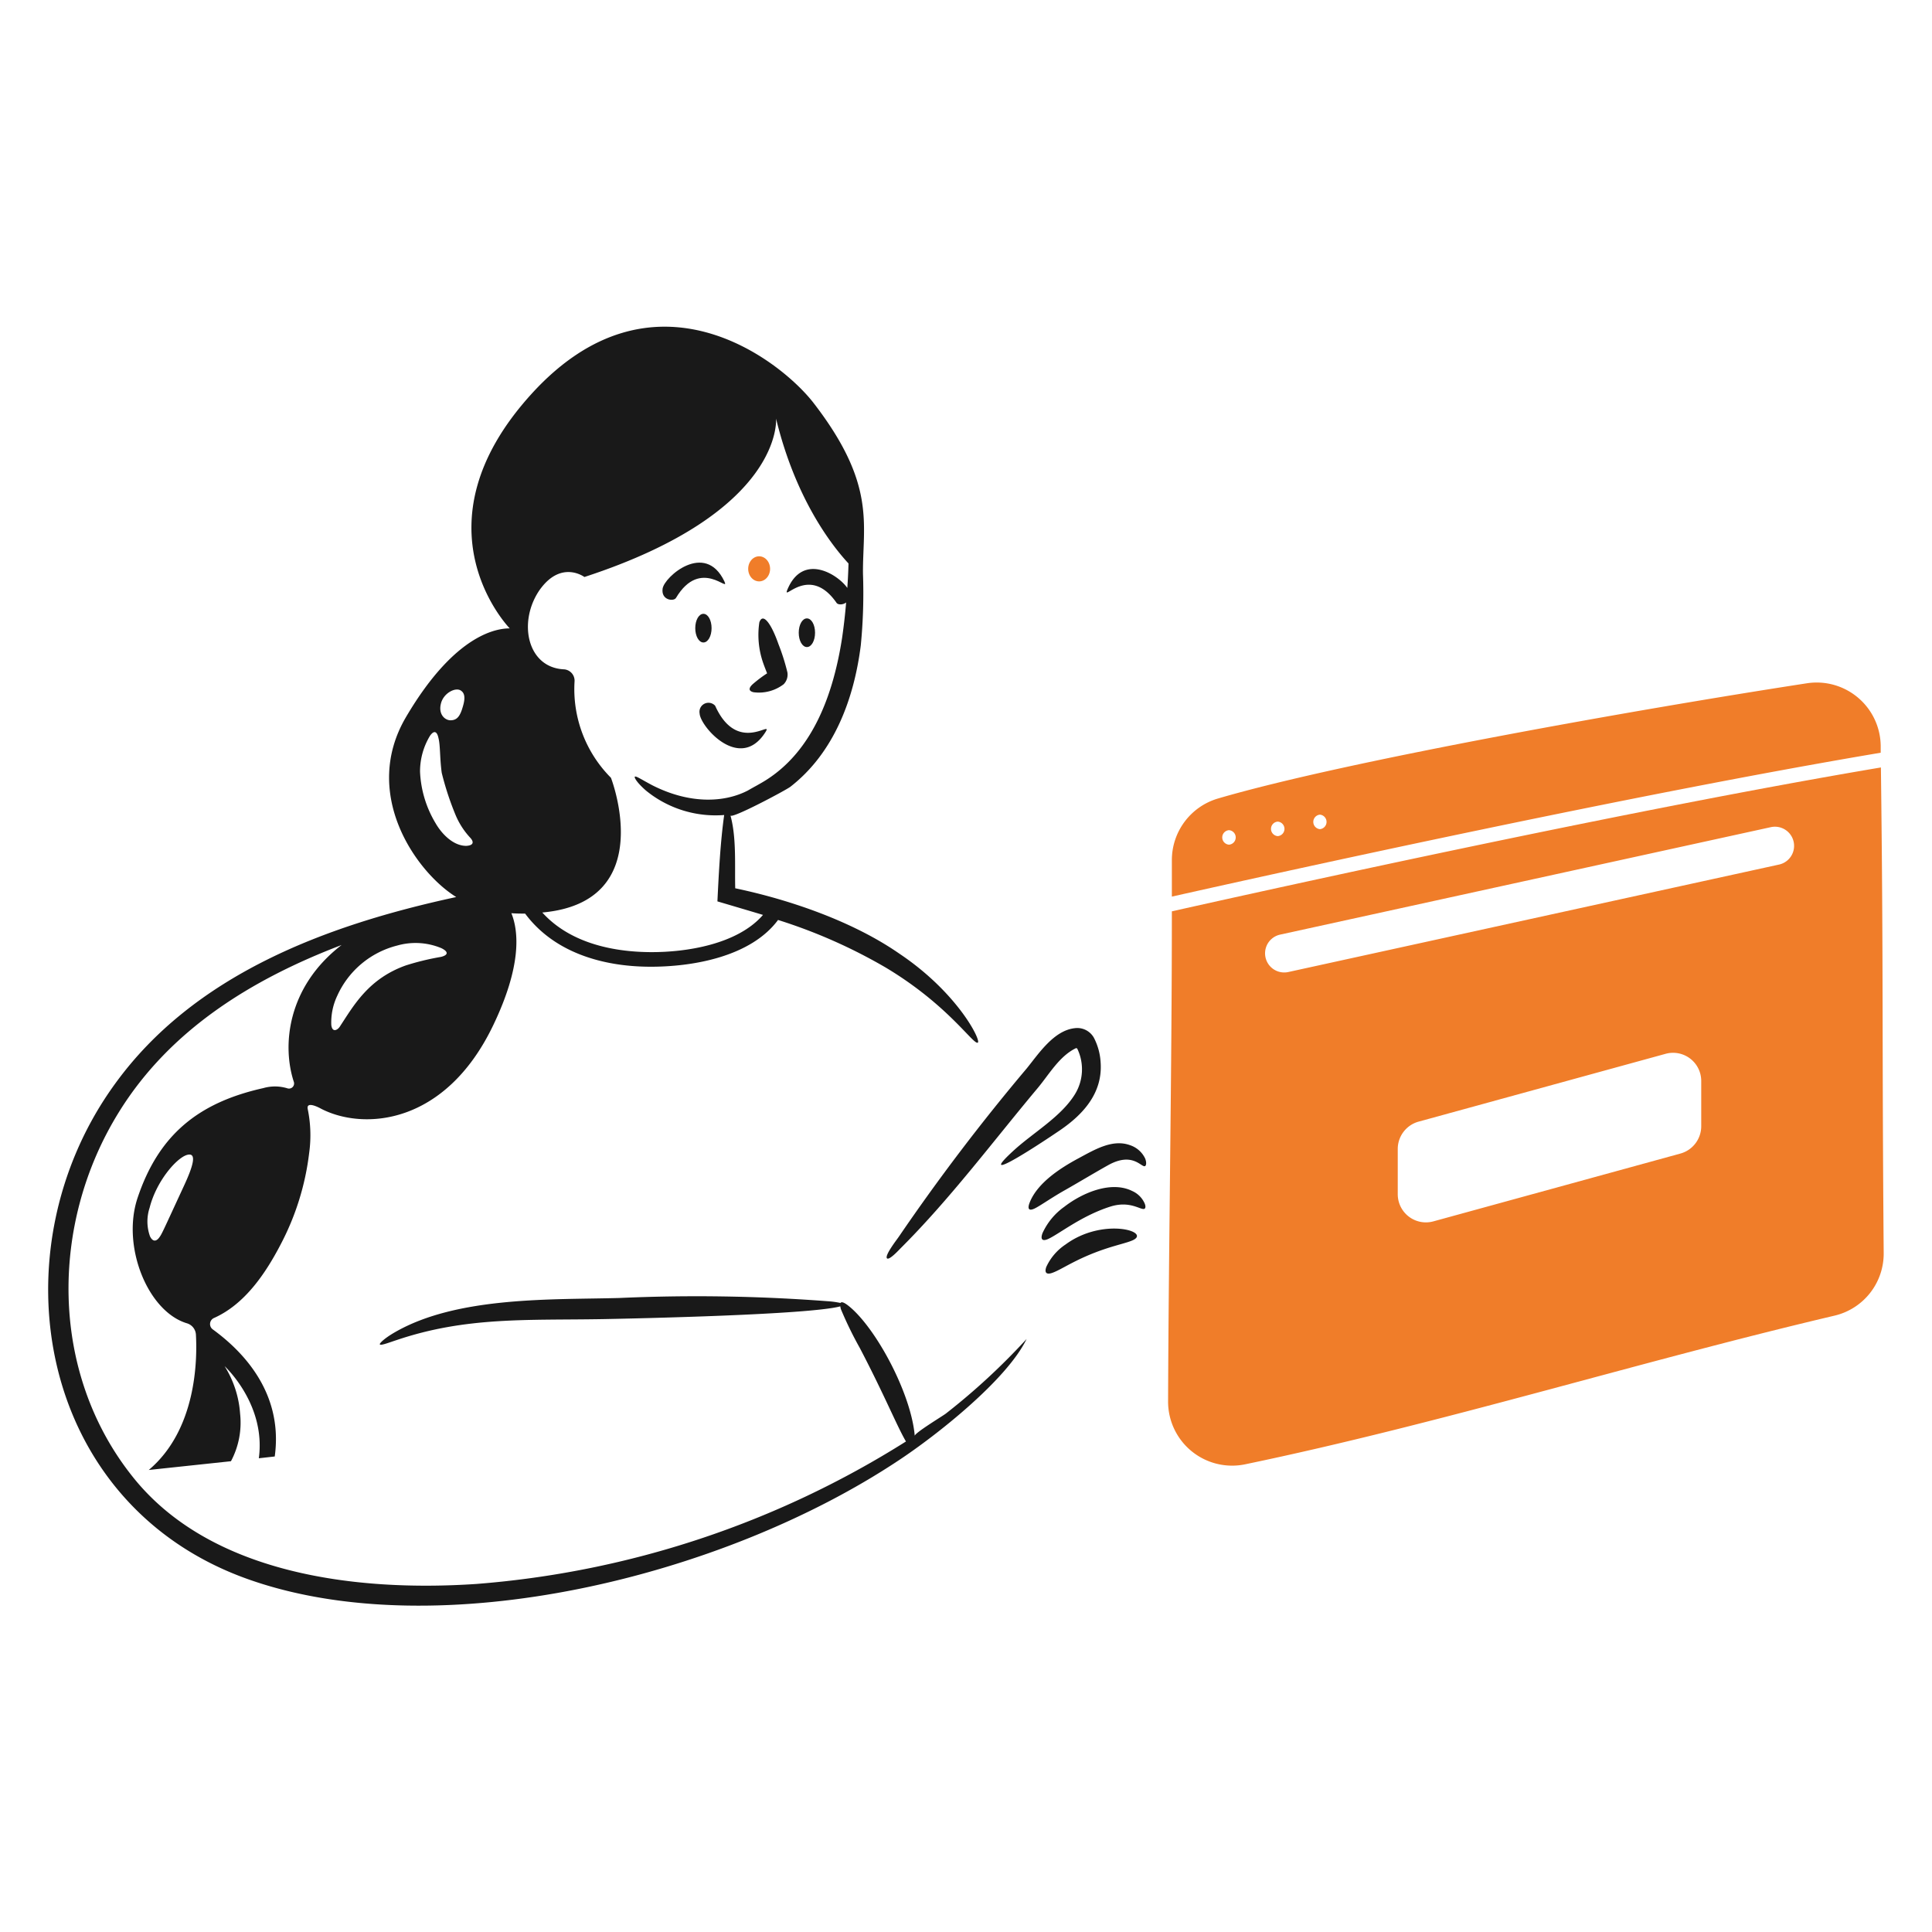
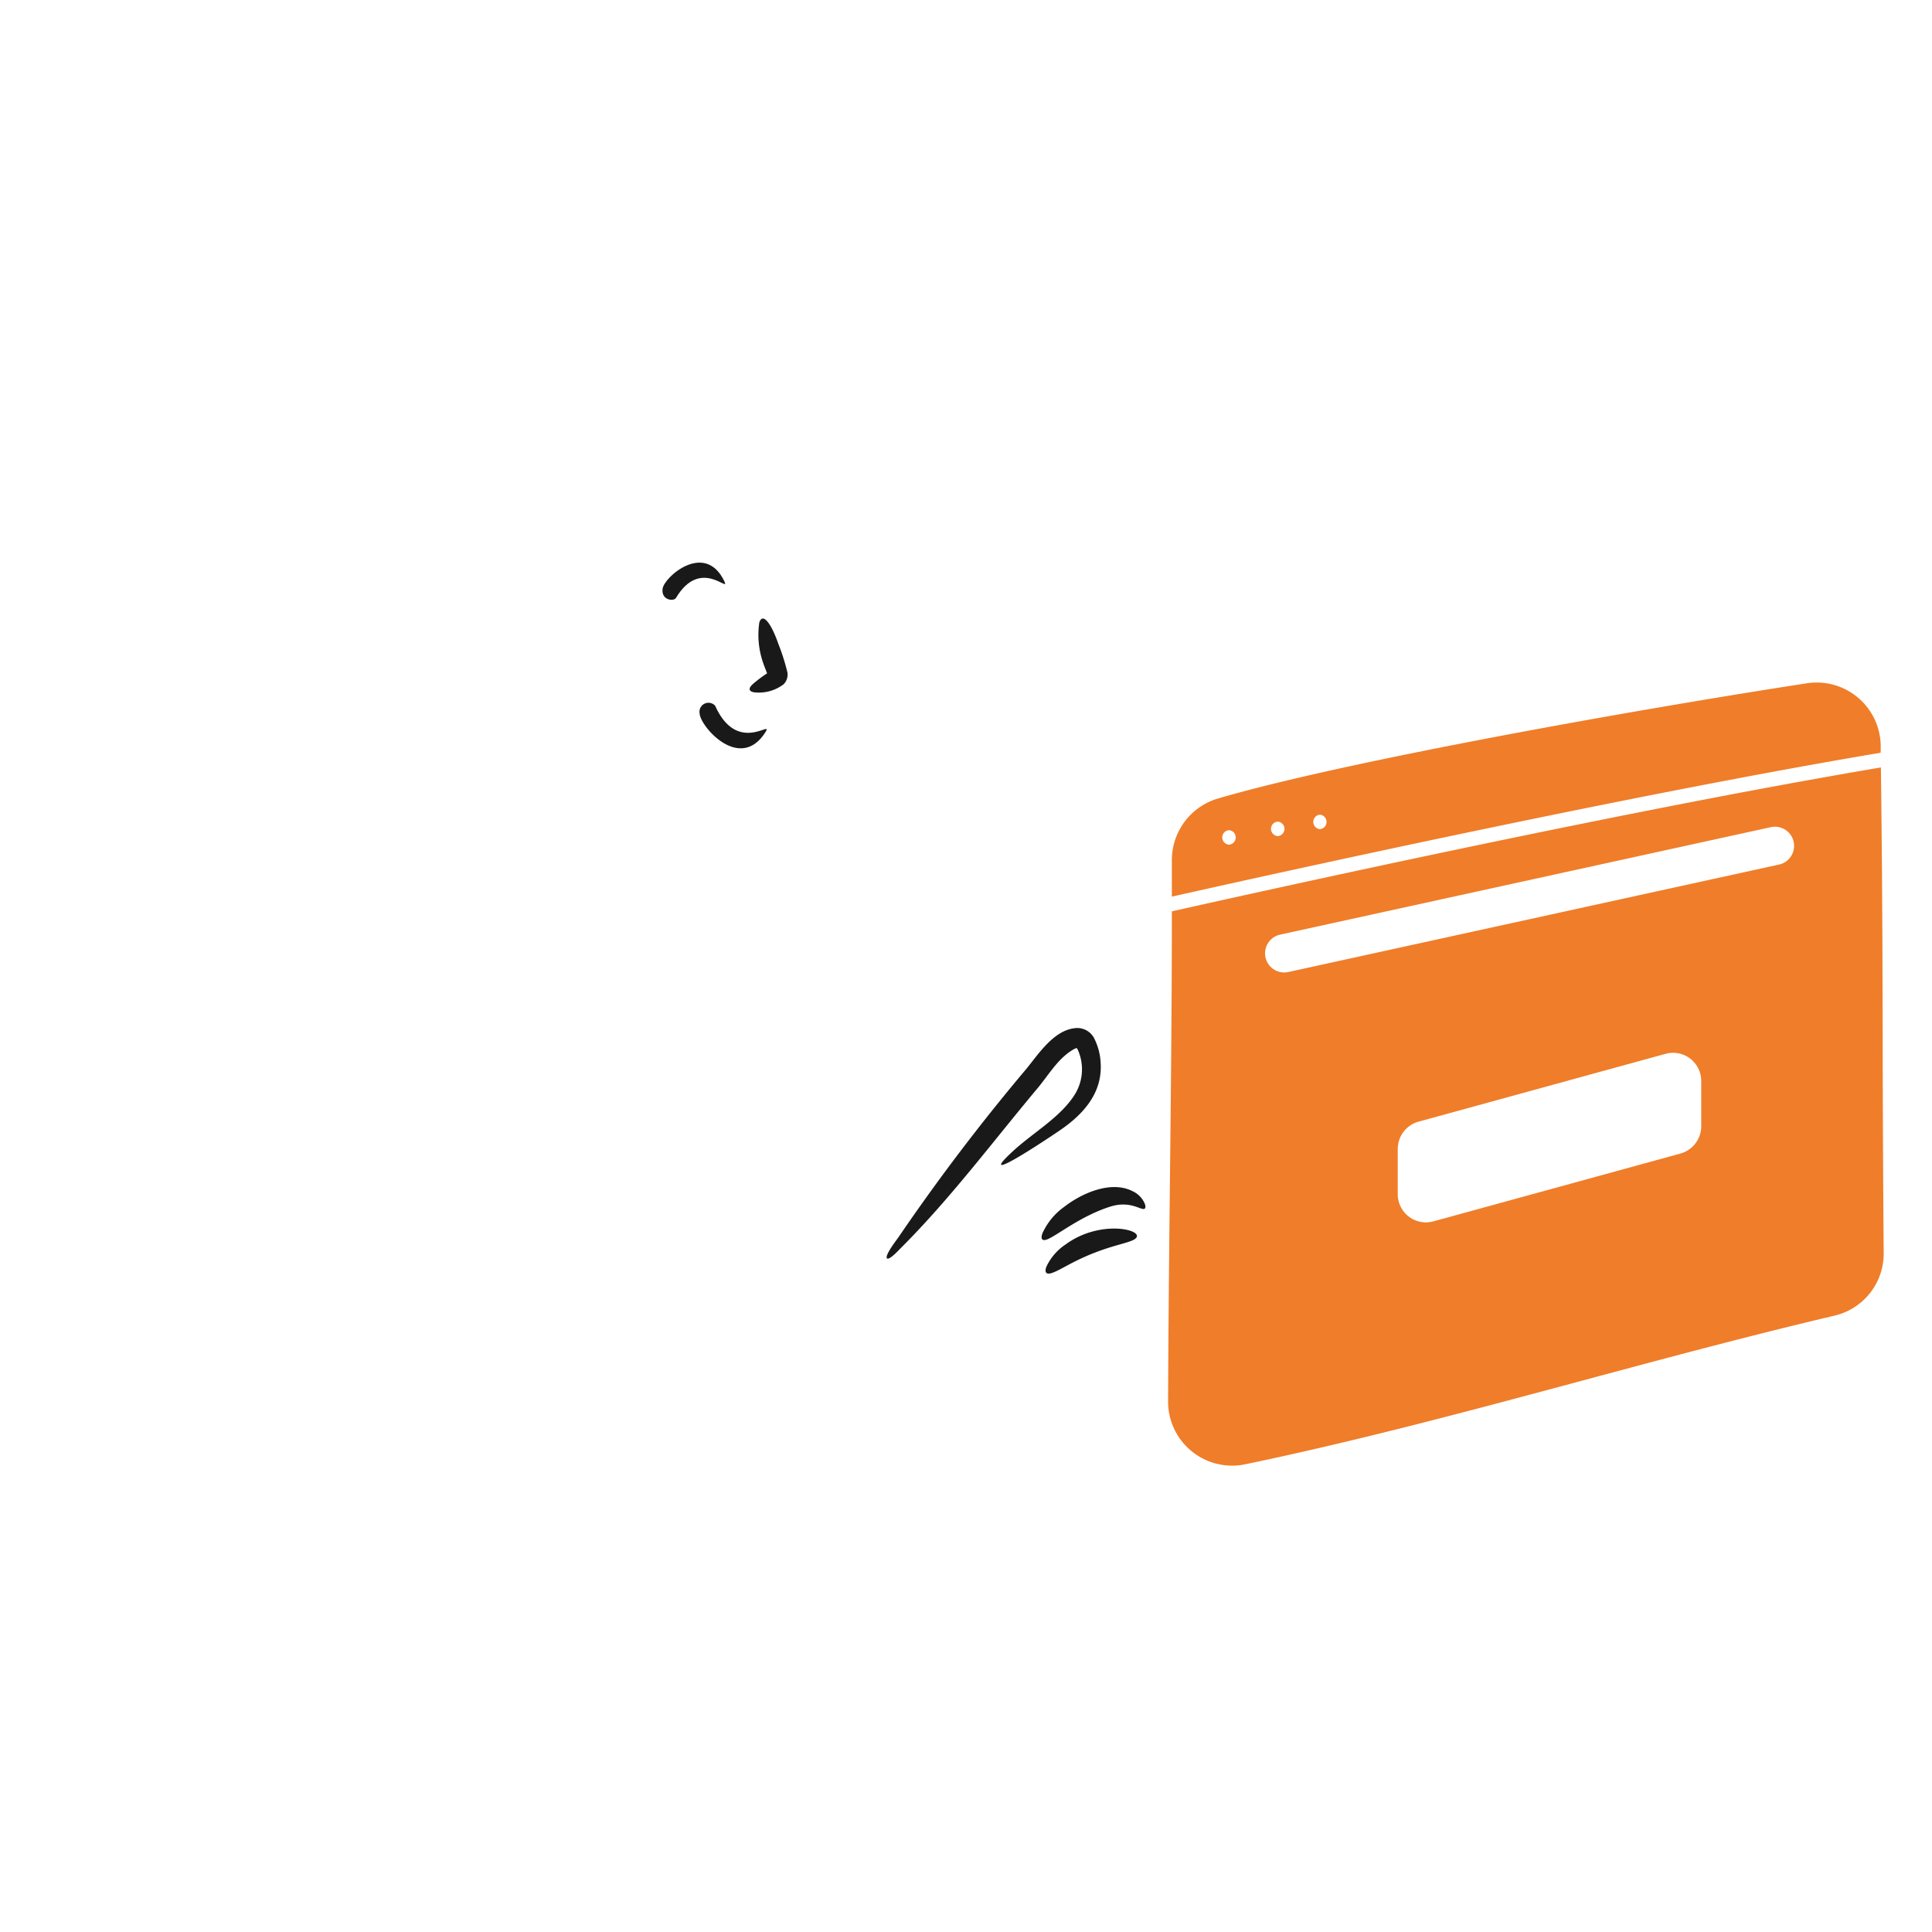
<svg xmlns="http://www.w3.org/2000/svg" viewBox="0 0 200 200">
  <path d="M187.048 70.733c-17.14 2.636-47.608 8.013-60.957 11.927a6.646 6.646 0 0 0-4.78 6.407v3.749c12.587-2.822 48.123-10.65 73.379-14.894v-.7a6.629 6.629 0 0 0-7.642-6.489ZM127.224 87.44a.752.752 0 0 1 0-1.5.752.752 0 0 1 0 1.5Zm5.047-.886a.752.752 0 0 1 0-1.5.752.752 0 0 1 0 1.5Zm4.367-.721a.753.753 0 0 1 0-1.5.753.753 0 0 1 0 1.5Z" fill="#f07d29" />
  <path d="M194.711 79.447c-25.442 4.285-61.184 12.154-73.4 14.894 0 16.913-.329 33.8-.391 50.718a6.628 6.628 0 0 0 7.952 6.531c20.497-4.265 40.628-10.59 61.018-15.39a6.6 6.6 0 0 0 5.109-6.53c-.185-22.722-.02-28.634-.288-50.223Zm-18.6 37.142a2.937 2.937 0 0 1-2.143 2.823l-25.586 7.024a2.914 2.914 0 0 1-3.687-2.822v-4.676a2.935 2.935 0 0 1 2.142-2.822l25.586-7.025a2.915 2.915 0 0 1 3.688 2.822Zm8.053-27.089-50.8 11.124a1.982 1.982 0 0 1-.845-3.873l50.8-11.124a1.982 1.982 0 0 1 .845 3.873Z" fill="#f07d29" />
-   <path d="M97.909 146.337c-.35.267-3.255 2.018-3.214 2.307-.379-4.467-4.115-11.349-6.921-13.514-.433-.33-.68-.392-.763-.247a9.2 9.2 0 0 0-1.4-.186 178.757 178.757 0 0 0-21.528-.329c-6.948.188-16.731-.187-23.2 3.543-1.072.618-1.566 1.112-1.566 1.236 0 .215 1.005-.186 1.71-.412 7.281-2.471 13.686-2.038 21.527-2.184 3.351-.065 21.193-.447 24.433-1.318a2.369 2.369 0 0 0 .061.288 38.593 38.593 0 0 0 1.957 4.017c2.566 4.9 3.848 8.1 4.78 9.683a97.551 97.551 0 0 1-44.477 14.75c-12.691.851-27.627-1.1-35.577-11.1-8.606-10.779-8.6-26.212-1.4-37.781 5.279-8.509 13.748-13.721 23.032-17.264-5.645 4.347-6.18 10.424-4.944 14.173a.528.528 0 0 1-.68.66 4.378 4.378 0 0 0-2.472-.021c-6.737 1.5-10.836 4.841-13.02 11.351-1.689 5.026 1.051 11.784 5.109 13a1.3 1.3 0 0 1 .927 1.195c.144 2.657.041 9.826-4.882 13.987l8.508-.906a8.48 8.48 0 0 0 .948-4.9 10.629 10.629 0 0 0-1.607-4.944c.432.412 4.264 4.223 3.543 9.538l1.648-.185c.968-7.025-3.914-11.331-6.427-13.164a.685.685 0 0 1 .144-1.174c3.189-1.424 5.335-4.615 6.9-7.622a27.231 27.231 0 0 0 2.946-9.456 13.368 13.368 0 0 0-.145-4.532c-.185-.845 1.031-.247 1.4-.041 4.368 2.245 12.814 1.709 17.779-8.612 2.987-6.2 2.657-9.764 1.9-11.639.494.041.968.041 1.422.041 2.986 4.017 7.993 5.48 12.895 5.5 4.45.02 10.465-1.03 13.288-4.841a54.7 54.7 0 0 1 11.1 4.9c6.422 3.828 9.056 7.951 9.559 7.807.467-.067-1.99-5.134-8.116-9.229-4.767-3.31-11.3-5.569-16.976-6.757-.061-2.39.145-5.212-.494-7.54.1.392 5.707-2.595 6.2-2.966 4.532-3.523 6.592-9.106 7.293-14.647a55.589 55.589 0 0 0 .226-7.416c-.046-5.128 1.422-9.228-5.15-17.717-3.482-4.45-16.6-14.688-29.15-.906s-2.266 24.288-2.266 24.288c-1.112 0-5.541.35-10.733 9.167-4.676 7.931.989 16.027 5.192 18.644-13.582 2.929-27.156 8.068-35.31 19.323-12.57 17.263-8.124 43.702 13.992 51.374 19.526 6.8 48.8-.209 67.117-12.381 3.926-2.592 11.2-8.335 13.246-12.567a68.528 68.528 0 0 1-8.364 7.726Zm-78.9-23.506c-2.211 4.776-2.25 4.922-2.555 5.315s-.659.392-.927-.164a4.539 4.539 0 0 1-.041-2.946c.68-2.7 2.7-5.068 3.811-5.459 1.133-.371.742 1.05-.288 3.254Zm36.957-61.9c2.2-2.946 4.532-1.2 4.532-1.2 20.7-6.757 19.839-16.4 19.839-16.4 2 8.24 5.685 13.04 7.5 15-.02.783-.061 1.648-.123 2.534-.969-1.4-4.594-3.688-6.2.165-.577 1.38 2.246-2.719 5.088 1.38.144.206.639.227.989-.041a60.086 60.086 0 0 1-.412 3.625c-.881 5.731-2.97 11.686-7.931 14.792-.611.382-1.236.7-1.834 1.05-2.451 1.269-6.036 1.418-9.908-.556-1.051-.556-1.628-.948-1.772-.886-.124.042.144.577 1.133 1.442a11.378 11.378 0 0 0 8.1 2.534c-.4 2.835-.564 6.146-.7 8.941 0 0 3.358.989 4.718 1.4-2.657 3.069-8.013 3.893-11.763 3.852-4.038-.041-8.322-1.051-11.083-4.1 12.113-1.091 7.107-13.946 7.107-13.946a13.007 13.007 0 0 1-3.77-9.95A1.179 1.179 0 0 0 58.4 69.29c-3.9-.165-4.838-5.077-2.434-8.363ZM45.645 72.834c.268-1.113 1.566-1.751 2.1-1.319.556.392.288 1.278.061 1.978-.247.7-.535 1.061-1.153 1.071-.575.01-1.296-.597-1.008-1.73Zm-.556 12.381a11.287 11.287 0 0 1-1.607-5.336 7.127 7.127 0 0 1 1.03-3.708c.433-.618.742-.453.886.268.186.721.124 2.06.33 3.564a30.345 30.345 0 0 0 1.442 4.388 7.97 7.97 0 0 0 1.524 2.348c.371.412.351.783-.432.824-1.32 0-2.51-1.196-3.173-2.348Zm-3.976 12.669a6.929 6.929 0 0 1 4.574.268c.762.371.721.721-.042.906a26.834 26.834 0 0 0-3.645.886c-3.841 1.375-5.374 4.126-6.778 6.263-.247.432-.824.741-.926-.1a6.435 6.435 0 0 1 .618-3.029 9.3 9.3 0 0 1 6.199-5.194Z" fill="#191919" />
  <path d="M93.233 129.218c5.145-5.135 9.515-11 14.173-16.563 1.174-1.4 2.225-3.276 3.914-4.12.122-.061.172-.029.227.082a4.926 4.926 0 0 1-.268 4.656c-1.454 2.354-4.29 3.949-6.325 5.809-3.553 3.249.729.663 4.718-2.039 2.455-1.664 4.491-3.894 4.264-7.066a6.264 6.264 0 0 0-.7-2.555 1.968 1.968 0 0 0-1.937-.989c-2.181.211-3.753 2.613-5.006 4.162a214.374 214.374 0 0 0-13.246 17.428c-.146.225-1.465 1.9-1.236 2.225.204.29 1.277-.886 1.422-1.03Z" fill="#191919" />
-   <path d="M114.7 120.627c2.483-1.391 3.4.152 3.791.1.124 0 .251-.269.062-.783a2.651 2.651 0 0 0-1.586-1.4c-1.8-.649-3.651.465-5.315 1.36-1.844.991-4.227 2.512-5.048 4.553-.289.72-.082.947.557.618s1.683-1.082 3.049-1.854c1.474-.834 2.959-1.737 4.49-2.594Z" fill="#191919" />
  <path d="M117.191 123.285c-2.16-1.064-5.116.168-7.025 1.648a6.814 6.814 0 0 0-2.245 2.719c-.236.635-.026.873.556.618 1.116-.49 3.428-2.392 6.448-3.358 2.062-.66 3.17.387 3.543.227.124-.062.165-.289-.02-.66a2.53 2.53 0 0 0-1.257-1.194Z" fill="#191919" />
  <path d="M110.311 128.826a5.6 5.6 0 0 0-2 2.328c-.2.573 0 .8.536.639 1.006-.31 2.513-1.509 5.706-2.555 1.195-.391 2.161-.6 2.7-.844 1.985-.894-3.087-2.409-6.942.432Z" fill="#191919" />
  <path d="M78.009 71.66a4.226 4.226 0 0 0 3.111-.824 1.418 1.418 0 0 0 .391-1.236 21.993 21.993 0 0 0-.927-2.926c-.77-2.2-1.625-3.282-1.978-2.245a8.822 8.822 0 0 0 .412 4.244c.1.288.292.773.392 1.03a13.517 13.517 0 0 0-1.5 1.133c-.416.391-.437.7.099.824Z" fill="#191919" />
-   <path d="M72.818 66.509c.473 0 .844-.659.844-1.483s-.371-1.483-.844-1.483-.845.659-.845 1.483.371 1.483.845 1.483Z" fill="#191919" />
-   <path d="M83.53 66.983c.474 0 .844-.659.844-1.483s-.37-1.483-.844-1.483-.845.659-.845 1.483.371 1.483.845 1.483Z" fill="#191919" />
  <path d="M72.426 73.864c.061 1.339 4.182 6.1 6.819 1.916.844-1.339-2.908 2.4-5.212-2.72a.932.932 0 0 0-1.607.804Z" fill="#191919" />
  <path d="M69.975 61.9c2.561-4.3 5.649-.394 5.006-1.731-2-4.168-6.212-.451-6.387.763s1.149 1.351 1.381.968Z" fill="#191919" />
-   <path d="M77.453 58.887a1.133 1.298 0 1 0 2.266 0 1.133 1.298 0 1 0-2.266 0Z" fill="#f07d29" />
</svg>